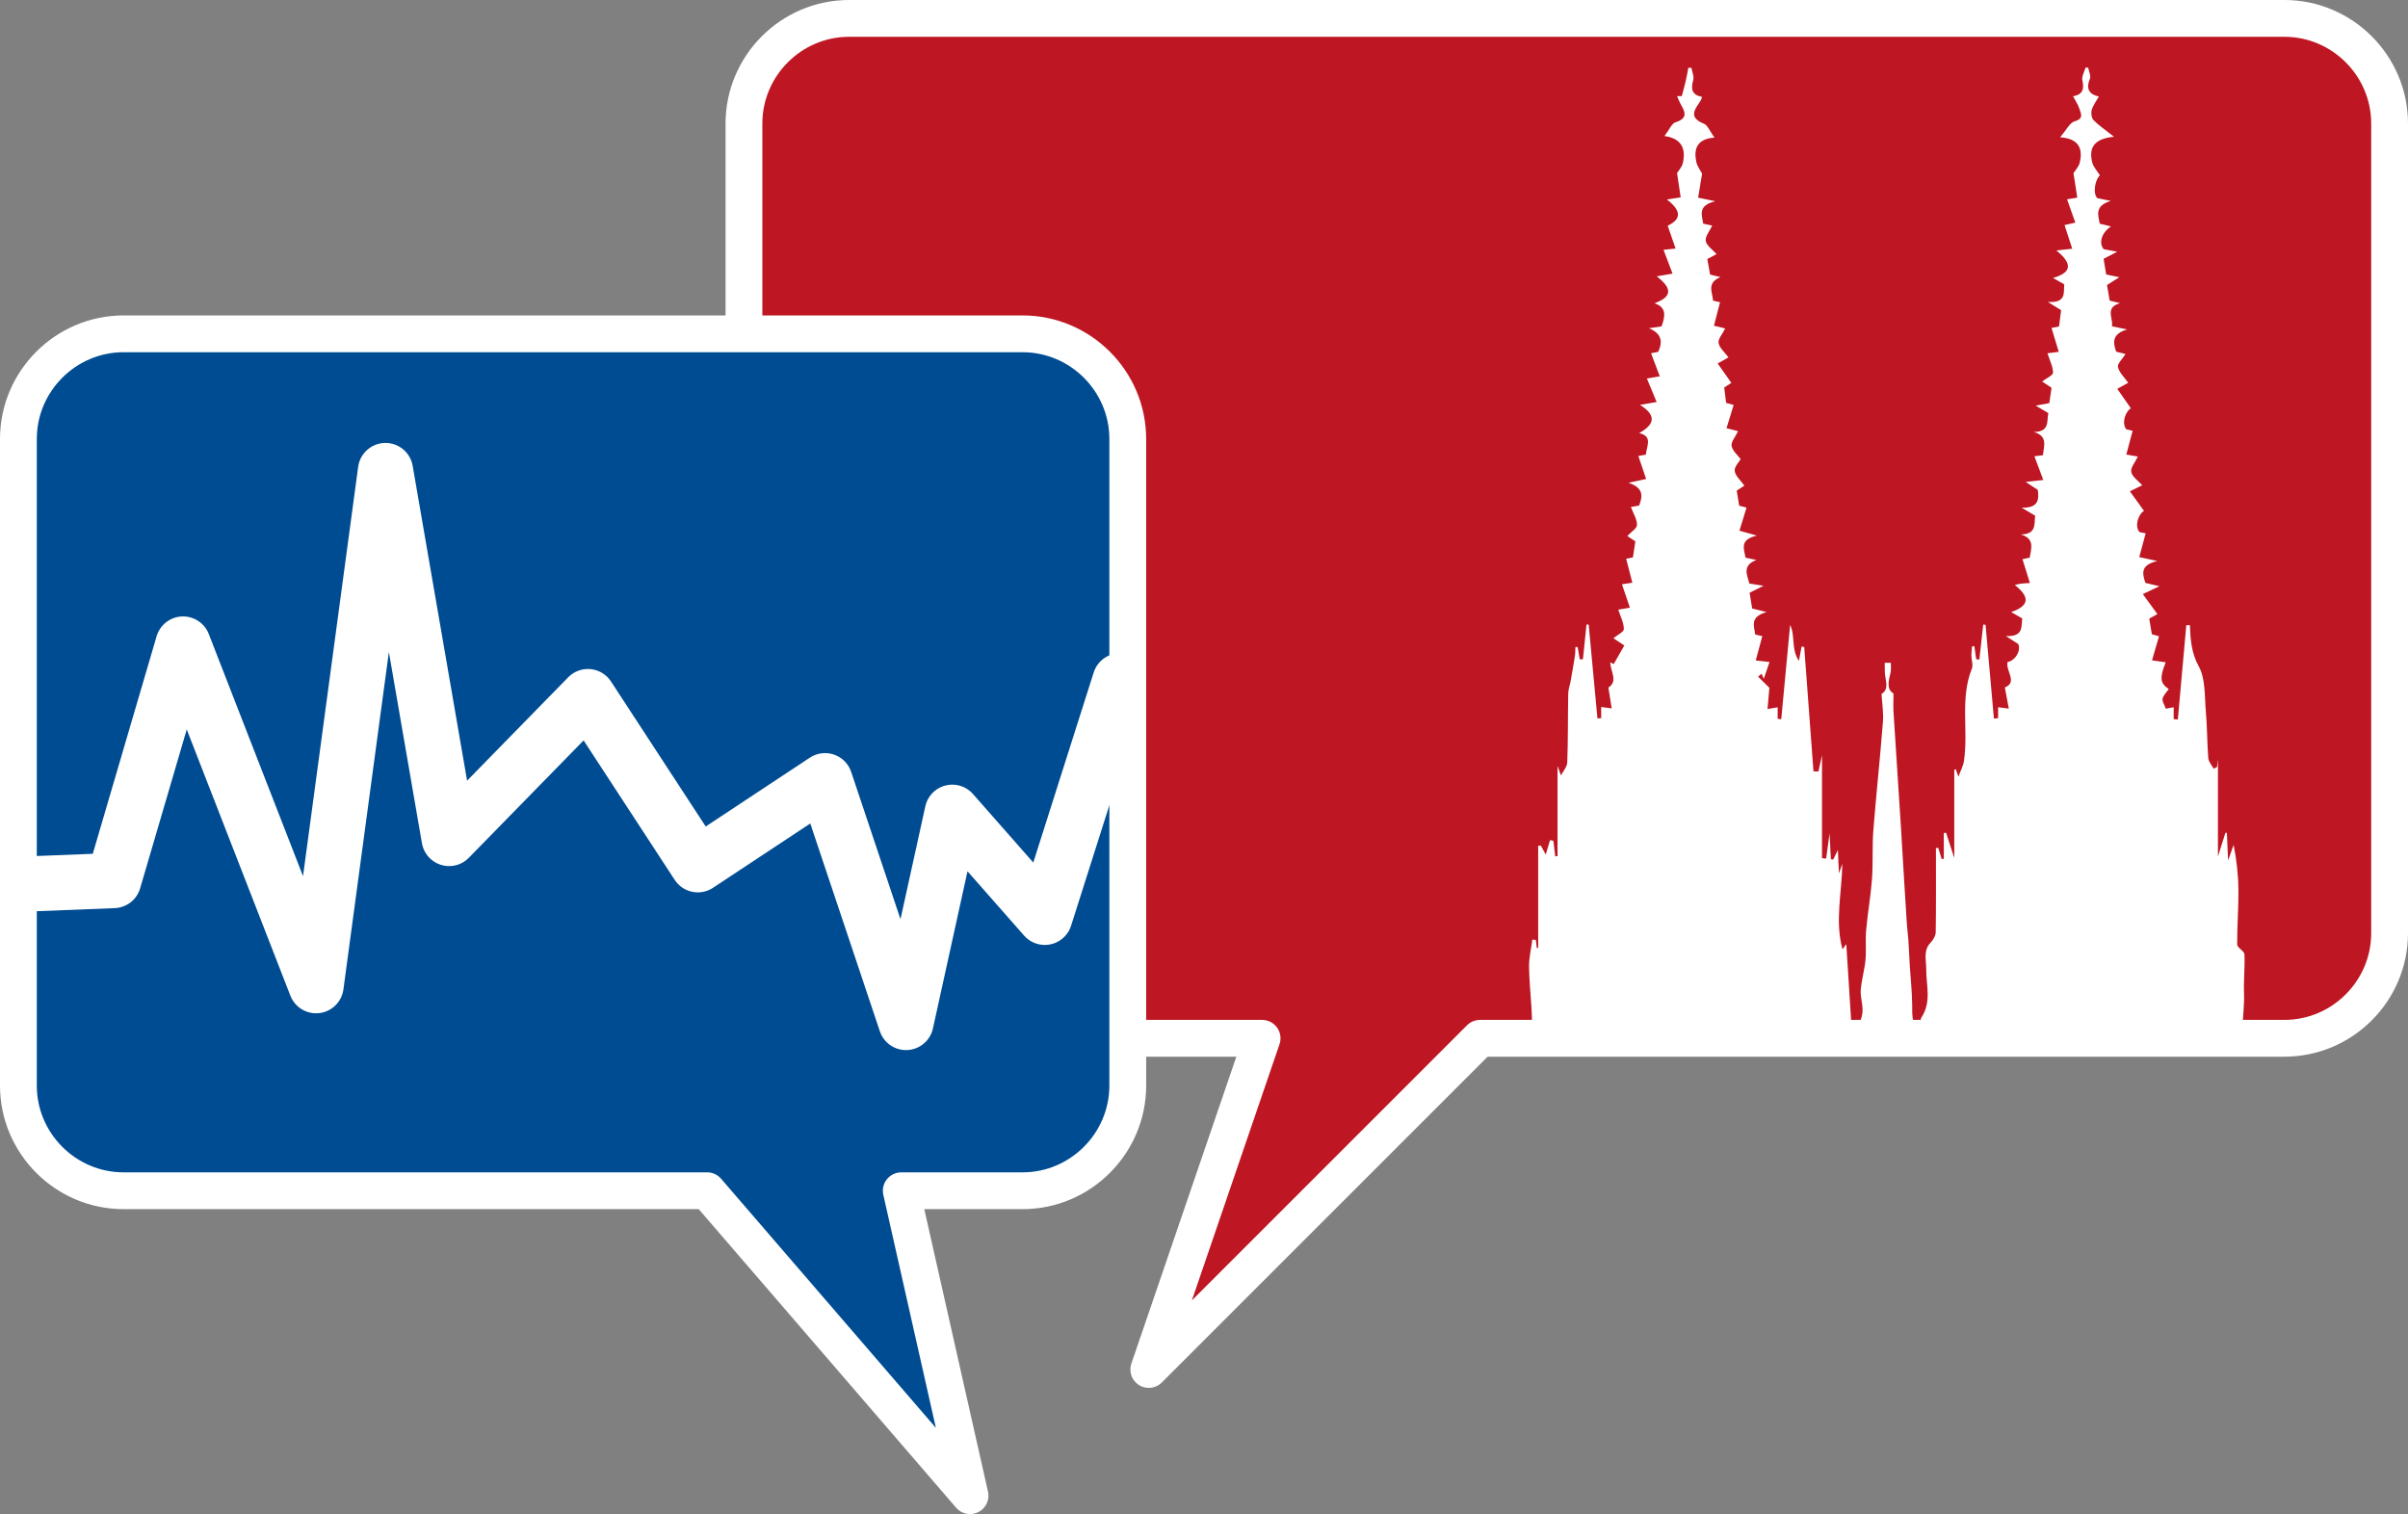
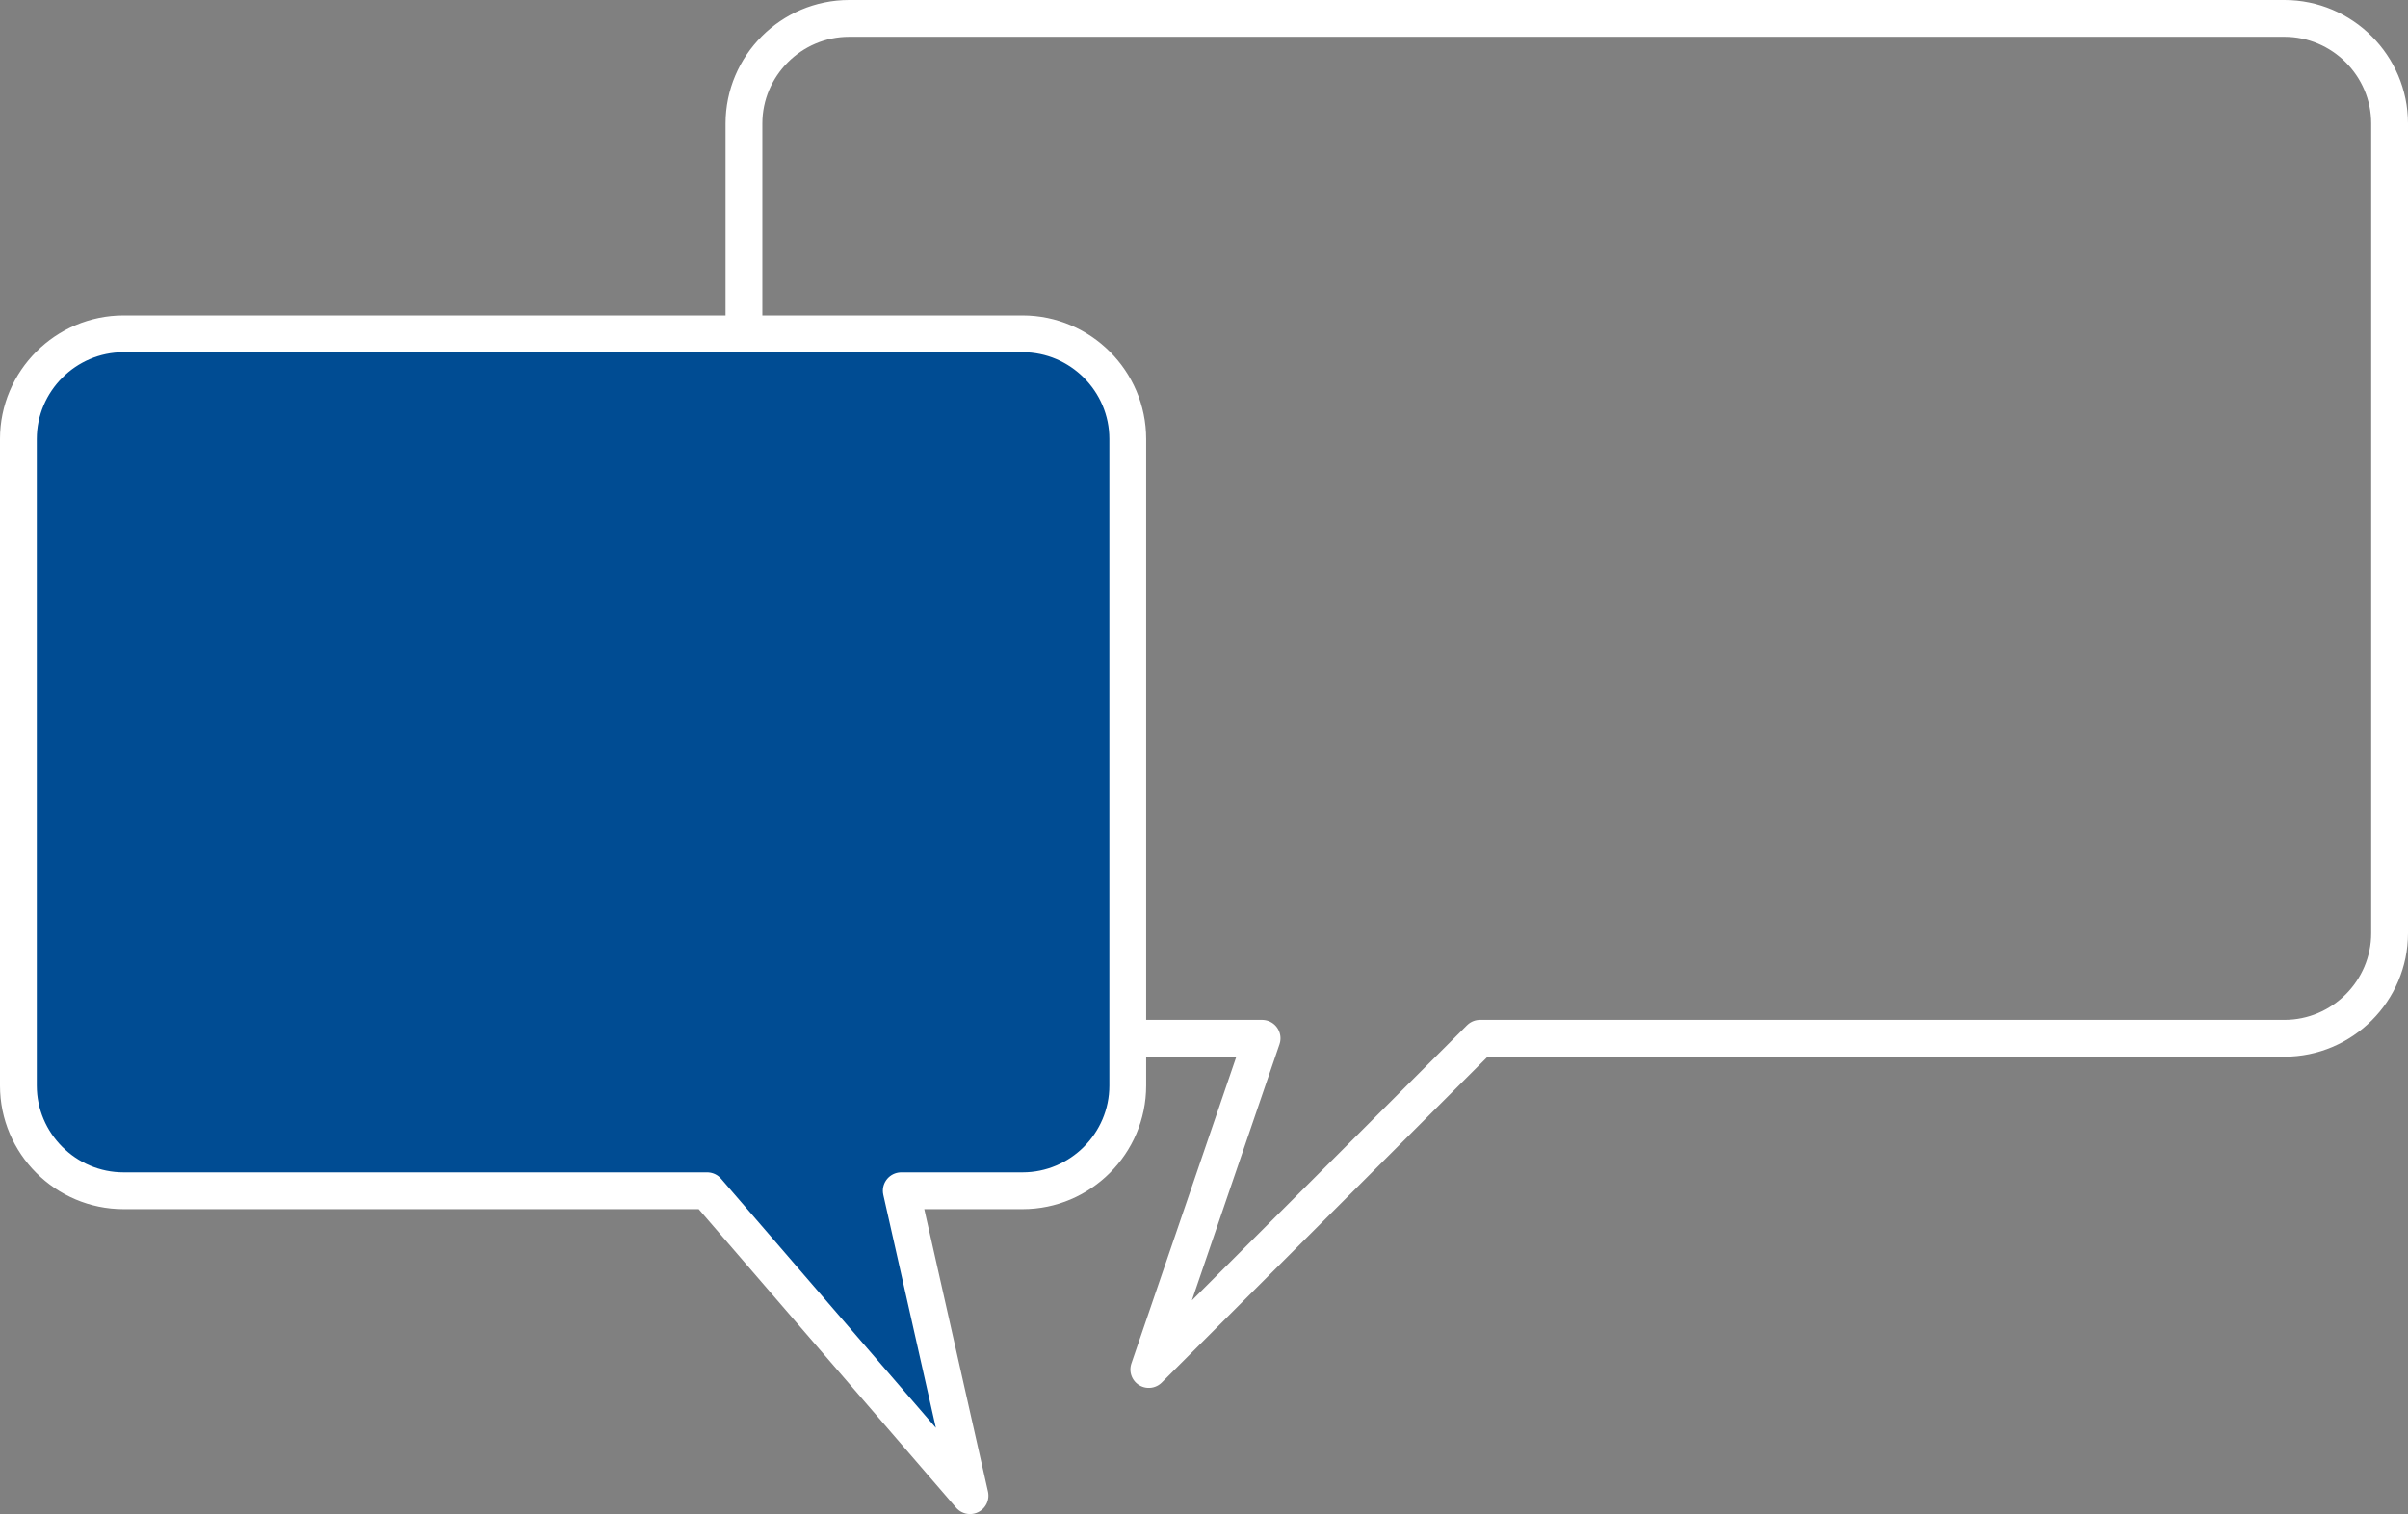
<svg xmlns="http://www.w3.org/2000/svg" id="Ebene_1" viewBox="0 0 458 288">
  <rect x="0" y="0" width="458" height="288" fill="#808080" stroke="none" />
  <defs>
    <style>.cls-1{stroke-width:7px;}.cls-1,.cls-2,.cls-3{fill:none;}.cls-1,.cls-3{stroke:#fff;stroke-linejoin:round;}.cls-4{fill:#be1622;}.cls-4,.cls-2,.cls-5,.cls-6{stroke-width:0px;}.cls-7{clip-path:url(#clippath-1);}.cls-3{stroke-width:10.49px;}.cls-5{fill:#fff;}.cls-8{clip-path:url(#clippath);}.cls-6{fill:#004c93;}</style>
    <clipPath id="clippath">
      <path class="cls-2" d="m434.5,3.5H161.5c-11,0-20,9-20,20v154c0,11,9,20,20,20h78.55l-21.55,63,63-63h153c11,0,20-9,20-20V23.5c0-11-9-20-20-20Z" />
    </clipPath>
    <clipPath id="clippath-1">
      <path class="cls-2" d="m194.5,63.5H23.5c-11,0-20,9-20,20v110c0,11,9,20,20,20h111l61,61-24.08-61h23.08c11,0,20-9,20-20v-110c0-11-9-20-20-20Z" />
    </clipPath>
  </defs>
-   <path class="cls-4" d="m434.5,3.5H161.5c-11,0-20,9-20,20v154c0,11,9,20,20,20h78.55l-21.55,63,63-63h153c11,0,20-9,20-20V23.5c0-11-9-20-20-20Z" />
  <path id="BH_bubblepath" class="cls-1" d="m434.5,3.5H161.5c-11,0-20,9-20,20v154c0,11,9,20,20,20h78.55l-21.55,63,63-63h153c11,0,20-9,20-20V23.5c0-11-9-20-20-20Z" />
  <g class="cls-8">
-     <path class="cls-5" d="m321.21,12.9c.17,0,.33,0,.5,0,.13.78.54,1.65.34,2.33-.5,1.71-.24,2.86,1.66,3.18-.1.34-.11.52-.2.65-1.05,1.63-2.55,3.22.55,4.46.75.3,1.15,1.46,2.03,2.65-3.31.25-3.98,2.14-3.46,4.6.19.91.84,1.73,1.11,2.26-.25,1.54-.5,3.04-.76,4.57,1.07.22,1.73.36,3.28.68-3.39.8-2.58,2.59-2.31,4.26.75.16,1.41.31,1.71.37-.48,1.05-1.38,2.08-1.23,2.92.16.91,1.3,1.65,2.06,2.51-.45.24-1.09.58-1.76.93.19,1.07.37,2.04.53,2.96.73.18,1.35.33,1.98.48-2.73,1.08-1.5,2.96-1.42,4.48.78.18,1.41.32,1.33.3-.43,1.66-.8,3.08-1.16,4.47,1.25.31,1.9.47,2.14.52-.53,1.07-1.39,2-1.26,2.76.17.95,1.15,1.75,1.88,2.74-.23.13-.88.5-2.05,1.16.93,1.32,1.72,2.45,2.6,3.69-.15.1-.74.48-1.36.88.13,1.02.25,1.99.37,2.93.73.2,1.36.37,1.43.39-.49,1.6-.92,2.97-1.36,4.42,1.24.32,1.94.5,2.2.57-.53,1.11-1.37,2.05-1.23,2.81.18.95,1.16,1.74,1.72,2.51-.31.56-1.24,1.48-1.13,2.25.13.95,1.12,1.78,1.84,2.79-.21.13-.84.55-1.46.94.17,1.05.32,1.95.47,2.87.67.17,1.31.34,1.4.36-.48,1.58-.91,2.97-1.35,4.4,1.21.34,1.91.53,3.32.93-3.43.77-2.41,2.6-2.16,4.2.76.16,1.42.3,2.07.44-2.76,1.02-1.78,2.84-1.34,4.48.73.12,1.35.22,2.69.43-1.35.68-1.99.99-2.65,1.32.18,1.08.34,2.06.49,3,.71.18,1.34.33,2.75.68-3.3.9-2.36,2.72-2.17,4.27.77.17,1.42.32,1.35.3-.45,1.66-.83,3.08-1.25,4.63,1.27.14,1.9.21,2.62.3-.38,1.1-.7,2.05-1.09,3.19-.23-.52-.33-.74-.43-.97-.22.19-.43.38-.65.57.86.85,1.71,1.69,2.14,2.11-.13,1.48-.23,2.67-.35,4.04.62-.1,1.2-.2,1.93-.33v2.2c.23.02.45.04.68.06.56-5.98,1.12-11.95,1.69-17.93,1.03,2.14.13,4.56,1.67,6.83.23-1.21.37-1.96.51-2.72.17.03.33.06.5.1.59,7.88,1.18,15.77,1.76,23.65.32,0,.63.02.95.02.23-1.05.46-2.1.67-3.09v19.58c.26.03.53.05.79.08.2-1.49.41-2.98.65-4.8.09,1.87.17,3.39.25,4.92l.44.07c.26-.52.51-1.05.89-1.82.06,1.43.11,2.59.2,4.44.38-1.06.52-1.45.65-1.83-.09,5.51-1.45,10.93.03,16.28.11-.15.35-.48.72-1,.38,5.9.74,11.54,1.09,17.18.96-1.16,1.76-2.55,1.97-4.02.2-1.42-.41-2.94-.31-4.39.14-1.95.73-3.87.91-5.82.17-1.86-.05-3.77.12-5.63.29-3.25.87-6.47,1.11-9.72.22-3.03.02-6.1.25-9.13.54-6.92,1.29-13.82,1.83-20.73.14-1.78-.17-3.59-.27-5.33,1.52-.88.73-2.52.64-3.97-.04-.64-.02-1.29-.03-1.94.39,0,.78,0,1.17,0-.02.64.08,1.31-.07,1.91-.4,1.6-.76,3.14.57,3.92,0,1.37-.06,2.44,0,3.5.46,7.39.96,14.78,1.43,22.17.21,3.28.39,6.56.59,9.84.17,2.82.34,5.64.53,8.46.07.98.21,1.95.28,2.93.11,1.64.17,3.28.27,4.91.15,2.42.42,4.84.45,7.27.03,2.3-.24,4.64,2.53,5.76-.31-1.13-1.19-2.57-.79-3.17,2.01-3.03.9-6.18.93-9.33.02-1.61-.6-3.46.83-4.94.5-.51.97-1.32.98-1.99.08-5.33.04-10.66.04-15.99.15-.02.29-.04.44-.06.22.71.43,1.41.65,2.12.14,0,.28-.01.41-.02v-4.93c.14-.01.28-.02.43-.03.47,1.44.94,2.88,1.56,4.79v-16.79c.1-.03.19-.05.29-.08.17.48.33.97.49,1.41.36-1,.92-1.99,1.07-3.05.85-5.8-.79-11.81,1.5-17.52.28-.69-.09-1.62-.1-2.44,0-.6.09-1.2.14-1.8.14,0,.29,0,.43,0,.12.83.24,1.65.36,2.48l.59.04c.25-2.21.49-4.42.74-6.64.15.01.3.03.44.04.53,5.94,1.06,11.88,1.59,17.83l.8-.07v-2.08c.77.1,1.38.17,2.03.26-.26-1.42-.49-2.62-.75-4.03,2.5-.97.1-3.16.52-4.84,1.46-.22,2.64-2.25,2-3.44-.57-.36-1.13-.73-2.33-1.49,3.39.16,2.93-1.8,3.11-3.35-.73-.42-1.33-.77-2.1-1.22,3.77-1.28,3.33-3.05.69-5.15.58-.13.89-.21,1.2-.25.36-.05.73-.05,1.67-.12-.52-1.67-.95-3.05-1.41-4.53.14-.03.79-.17,1.38-.3.28-1.8,1-3.57-1.68-4.41,3.03-.04,2.51-2.02,2.71-3.57-.71-.42-1.3-.77-2.58-1.52,3.25.09,3.33-1.55,3.08-3.39-.61-.4-1.22-.8-2.3-1.51,1.28-.14,1.96-.22,3.35-.37-.64-1.7-1.15-3.08-1.69-4.51.29-.04.97-.12,1.63-.2.13-1.75,1.03-3.59-1.75-4.43,3.07,0,2.44-2.05,2.77-3.58-.73-.43-1.32-.79-2.4-1.42,1.19-.22,1.85-.35,2.58-.48.15-1.02.29-2,.43-2.92-.75-.49-1.36-.9-1.79-1.19.82-.64,2.07-1.17,2.07-1.69-.01-1.19-.65-2.37-1.06-3.68.25-.03.93-.12,2.15-.27-.49-1.61-.92-3.05-1.38-4.55.11-.02.73-.14,1.43-.28.14-1.09.27-2.13.4-3.1-.73-.45-1.29-.8-2.53-1.57,3.57.24,2.98-1.78,3.12-3.35-.71-.4-1.31-.74-2.12-1.2,4.11-1.22,3.22-3.08.65-5.24,1.08-.12,1.75-.19,2.99-.33-.54-1.67-.99-3.04-1.46-4.5.15-.03.81-.18,2.05-.46-.58-1.63-1.07-3.01-1.57-4.44.22-.04.84-.14,1.94-.32-.25-1.61-.49-3.15-.72-4.65.3-.49,1.01-1.21,1.2-2.04.59-2.59-.13-4.54-3.75-4.79,1.22-1.4,1.84-2.78,2.78-3.04,1.81-.51,1.17-1.51.87-2.45-.24-.76-.72-1.43-1.18-2.3,1.93-.36,2.12-1.46,1.77-3.06-.16-.72.38-1.59.6-2.4.17,0,.33,0,.5,0,.13.71.56,1.54.34,2.1-.74,1.81-.32,2.93,1.69,3.4-.53.96-1.12,1.71-1.35,2.55-.16.58-.05,1.52.33,1.92.92.97,2.07,1.73,3.91,3.19-3.99.36-4.8,2.26-4.14,4.89.22.86.93,1.59,1.46,2.45-.89.72-1.42,3.42-.5,4.33.59.12,1.18.24,2.57.53-3.11.92-2.43,2.67-2.1,4.32.68.17,1.31.32,2.14.53-1.84,1.2-2.38,3.22-1.38,4.33.66.12,1.3.24,2.56.48-1.23.64-1.85.96-2.59,1.35.16.99.32,1.96.49,2.98.72.15,1.38.28,2.51.52-1.08.68-1.73,1.08-2.35,1.48.18,1.1.35,2.07.5,2.97.74.18,1.36.33,1.98.48-3,.87-1.22,2.93-1.55,4.41.81.17,1.48.3,2.88.59-2.92.89-2.67,2.5-2.07,4.23.7.18,1.4.36,1.78.45-.58.94-1.58,1.84-1.44,2.48.24,1.05,1.21,1.94,1.95,2.99-.26.14-.89.49-2.08,1.15.93,1.34,1.77,2.53,2.58,3.7-1.13.73-1.74,2.88-.88,3.99.66.16,1.29.31,1.22.29-.44,1.65-.81,3.06-1.2,4.52,1.27.22,1.93.34,2.19.39-.51,1.1-1.42,2.13-1.25,2.93.19.92,1.32,1.66,2.09,2.52-.47.23-1.1.55-2.35,1.16,1,1.39,1.86,2.57,2.68,3.71-1.15.73-1.8,2.97-.85,4.04.56.11,1.15.23,1.17.24-.43,1.58-.82,3.02-1.22,4.52,1.22.27,1.88.41,3.44.75-3.34.77-2.82,2.46-2.27,4.16.7.17,1.39.33,2.67.63-1.26.6-1.9.9-3.16,1.5,1.01,1.39,1.87,2.56,2.77,3.8-.29.16-.91.51-1.55.87.18,1.07.35,2.04.5,2.96.72.21,1.34.38,1.36.39-.48,1.65-.88,3.03-1.33,4.58,1.21.17,1.88.27,2.6.37-1.19,3.02-1.06,3.97.58,5.09-.41.61-1.03,1.17-1.17,1.83-.11.53.36,1.18.62,1.91.31-.06.84-.16,1.49-.28v2.26c.26.02.53.05.79.07l1.61-17.93c.23,0,.45,0,.68-.01.12,2.71.26,5.23,1.68,7.81,1.32,2.4,1.1,5.7,1.36,8.61.26,2.95.23,5.93.46,8.88.05.69.67,1.34,1.03,2,.21-.11.43-.22.64-.33.08-.69.16-1.39.17-1.49v18.52c.54-1.71.99-3.12,1.43-4.53.09.02.18.04.27.06.07,1.53.14,3.07.23,5.22.49-1.4.77-2.18,1.05-2.96.57,2.87.89,5.73.92,8.58.03,3.45-.27,6.91-.24,10.37,0,.62,1.35,1.22,1.38,1.86.12,2.45-.18,4.93-.08,7.38.18,4.7-1.42,9.55,1.2,14.07.27.47.13,1.35-.11,1.92-2.33,5.36-.92,10.86-.66,16.31.13,2.85.6,5.68.73,8.53.1,2.46-.67,4.68.85,7.34,1.45,2.54,1.33,6.11,1.46,9.24.17,4.24-.15,8.49-.09,12.73.02,1.19.64,2.37,1.18,4.26v9.98c5.24,1.86,5.29,1.84,5.51-1.74.24.83.27,2.02.85,2.78,1.47,1.92,1.09,3.95,1.01,6.11-.2,4.81-.16,9.64-.09,14.45,0,.49.88.96,1.34,1.44l.69-.36c-.31,2.66-.9,5.33-.87,7.99.07,7.06.55,14.11.62,21.17.12,10.77-.05,21.55.06,32.33.06,5.63.45,11.26.68,16.89h-164.5c0-1.84,0-3.67,0-5.5.33-1.75.94-3.51.93-5.26-.02-8.12-.77-16.29-.19-24.36.53-7.5-.45-14.98.65-22.48.66-4.48.18-9.15.08-13.72-.06-2.42-.41-4.84-.63-7.26.31.13.63.27.94.4.37-.54,1.06-1.08,1.06-1.62-.02-4.78-.19-9.56-.25-14.34-.03-2.25-.84-4.72.71-5.84,2.8-.31,4.72-.52,6.56-.72v-11.43c.61-1.07,1.26-2.3,1.33-3.55.16-2.99.27-6.02-.01-8.99-.38-3.97.1-7.78,1.21-11.56.4-1.36,1.03-2.7,1.15-4.08.39-4.63.65-9.27.85-13.91.15-3.57.32-7.16.14-10.72-.17-3.45-.7-6.73-.12-10.35.79-4.91-.19-10.08-.26-15.15-.02-1.72.41-3.45.63-5.18.22.02.44.05.66.07.06.51.12,1.02.18,1.53.09,0,.18-.01.27-.02v-19.41c.17-.02.34-.03.5-.05.31.57.62,1.14.94,1.72.29-.98.55-1.86.81-2.75.21.04.43.08.64.12.12.98.23,1.97.35,2.95.15,0,.29-.01.44-.02v-17.16c.4,1.08.55,1.51.66,1.8.39-.78,1.16-1.63,1.19-2.5.16-4.34.1-8.69.18-13.04.01-.8.32-1.59.46-2.4.28-1.58.56-3.16.81-4.74.09-.57.07-1.16.1-1.75.14,0,.28,0,.42.01.14.78.27,1.56.41,2.34.2,0,.4-.01.6-.02.23-2.2.45-4.4.68-6.6.14,0,.27,0,.41-.01.56,5.95,1.12,11.91,1.67,17.86.24-.01.47-.03.71-.04v-2.13c.78.11,1.38.19,2,.27-.22-1.39-.42-2.63-.63-3.96,1.94-1.25.33-3.15.37-4.82.21.12.42.24.64.35.68-1.18,1.35-2.36,2.02-3.54-1.07-.72-1.69-1.13-2.07-1.38.77-.64,1.98-1.2,1.98-1.74,0-1.18-.63-2.36-1.06-3.69.2-.03.89-.15,2.21-.38-.53-1.55-1-2.96-1.51-4.45.2-.03.86-.13,1.98-.3-.4-1.53-.77-2.96-1.18-4.56.05,0,.69-.14,1.29-.25.17-1.14.32-2.11.46-3.06-.71-.47-1.32-.87-1.53-1.01.74-.8,1.84-1.46,1.84-2.12,0-1.09-.7-2.18-1.16-3.4.25-.05.93-.17,1.56-.28.76-1.86.79-3.4-2.02-4.33,1.44-.31,2.16-.46,3.36-.72-.53-1.58-.99-2.94-1.48-4.38.18-.03.8-.14,1.43-.25.12-1.62,1.4-3.47-1.27-4.1,3.08-1.72,3.23-3.44.15-5.37,1.05-.18,1.74-.3,3.17-.54-.69-1.67-1.26-3.04-1.86-4.48.38-.06,1.14-.19,2.45-.41-.6-1.59-1.1-2.93-1.65-4.39.17-.03.82-.16,1.36-.27.83-1.82.78-3.41-1.76-4.49,1.24-.18,1.86-.28,2.39-.35.7-1.92,1.01-3.62-1.34-4.4,3.8-1.37,2.99-3.11.44-5.12.96-.17,1.64-.28,2.99-.52-.63-1.66-1.16-3.05-1.71-4.52.38-.04,1.05-.11,2.29-.25-.59-1.72-1.07-3.12-1.5-4.34,2.86-1.35,2.38-3.04-.15-4.99.86-.13,1.49-.23,2.62-.4-.24-1.58-.46-3.1-.69-4.62.26-.43.93-1.13,1.11-1.94.58-2.62-.17-4.64-3.5-5.11.92-1.2,1.37-2.39,2.11-2.62,2.65-.83,1.62-2.23.84-3.7-.22-.41-.37-.85-.56-1.27.3,0,.6,0,.9,0,.25-.94.52-1.87.74-2.82.21-.88.35-1.78.53-2.67Zm-28.14,351.14c-.11.32-.21.64-.32.95-.94-.17-1.95-.3-2.04-1.88-.09-1.58-1.37-1.67-2.05-1.1-.65.53-.89,1.83-.87,2.78.01.41,1.15,1.11,1.78,1.12,1.62.03,3.25-.45,4.87-.38,3.39.14,6.78.92,10.1-.46.4-.17,1.12-.13,1.43.13,1.26,1.07,1.23-.5,1.21-.73-.08-.84-.42-1.65-.73-2.67-.75.7-1.42,1.33-2.34,2.2-.19-2.62-1.22-2.18-3.01-1.8-1.22.26-2.75-.9-3.59.87-.85-1.74-1.79-1.69-3.06-.52-.3.28-.99.14-1.5.2.23-.22.46-.44.85-.81-1.7-.25-3.01-.38-2.53,1.83.61.09,1.21.18,1.82.27Zm62.38-163.26c-.23,0-.47,0-.7,0v15.17c1.76-1,2.19-11.09.7-15.16Zm8.33,15.45c-.31-5.42.54-10.49-.68-16.03-1.9,3.85-1.58,14.65.68,16.03Zm-4.17-10.42c.29-.04.59-.08.88-.13-.26-1.94-.53-3.89-.79-5.83-.45,0-.89,0-1.34,0-.25,1.96-.51,3.92-.76,5.88.28.04.55.09.83.13.14-.6.28-1.21.41-1.81.16.02.32.04.47.06.1.56.19,1.12.29,1.69Zm-48.34,158.92c-.02.35-.05.69-.07,1.04.87-.08,1.95.12,2.52-.34.37-.3.01-1.53-.06-2.35-.03-.37-.17-.73-.4-1.63-.76.57-1.55,1.15-2.82,2.09,1.52.32,2.14.46,2.76.59-.03.2-.05.4-.08.6h-1.85Z" />
-   </g>
+     </g>
  <path class="cls-6" d="m194.5,63.5H23.5c-11,0-20,9-20,20v123c0,11,9,20,20,20h111l50,58-13.08-58h23.08c11,0,20-9,20-20v-123c0-11-9-20-20-20Z" />
  <path class="cls-1" d="m194.5,63.5H23.5c-11,0-20,9-20,20v123c0,11,9,20,20,20h111l50,58-13.08-58h23.08c11,0,20-9,20-20v-123c0-11-9-20-20-20Z" />
  <g class="cls-7">
-     <polyline class="cls-3" points="-3.68 168.5 21.62 167.5 34.82 122.5 60.12 187.5 73.32 89.5 85.42 159.5 111.82 132.5 132.72 164.5 156.92 148.5 172.32 194.5 181.12 154.5 198.72 174.5 213.02 129.5 241.62 174.5" />
-   </g>
+     </g>
</svg>